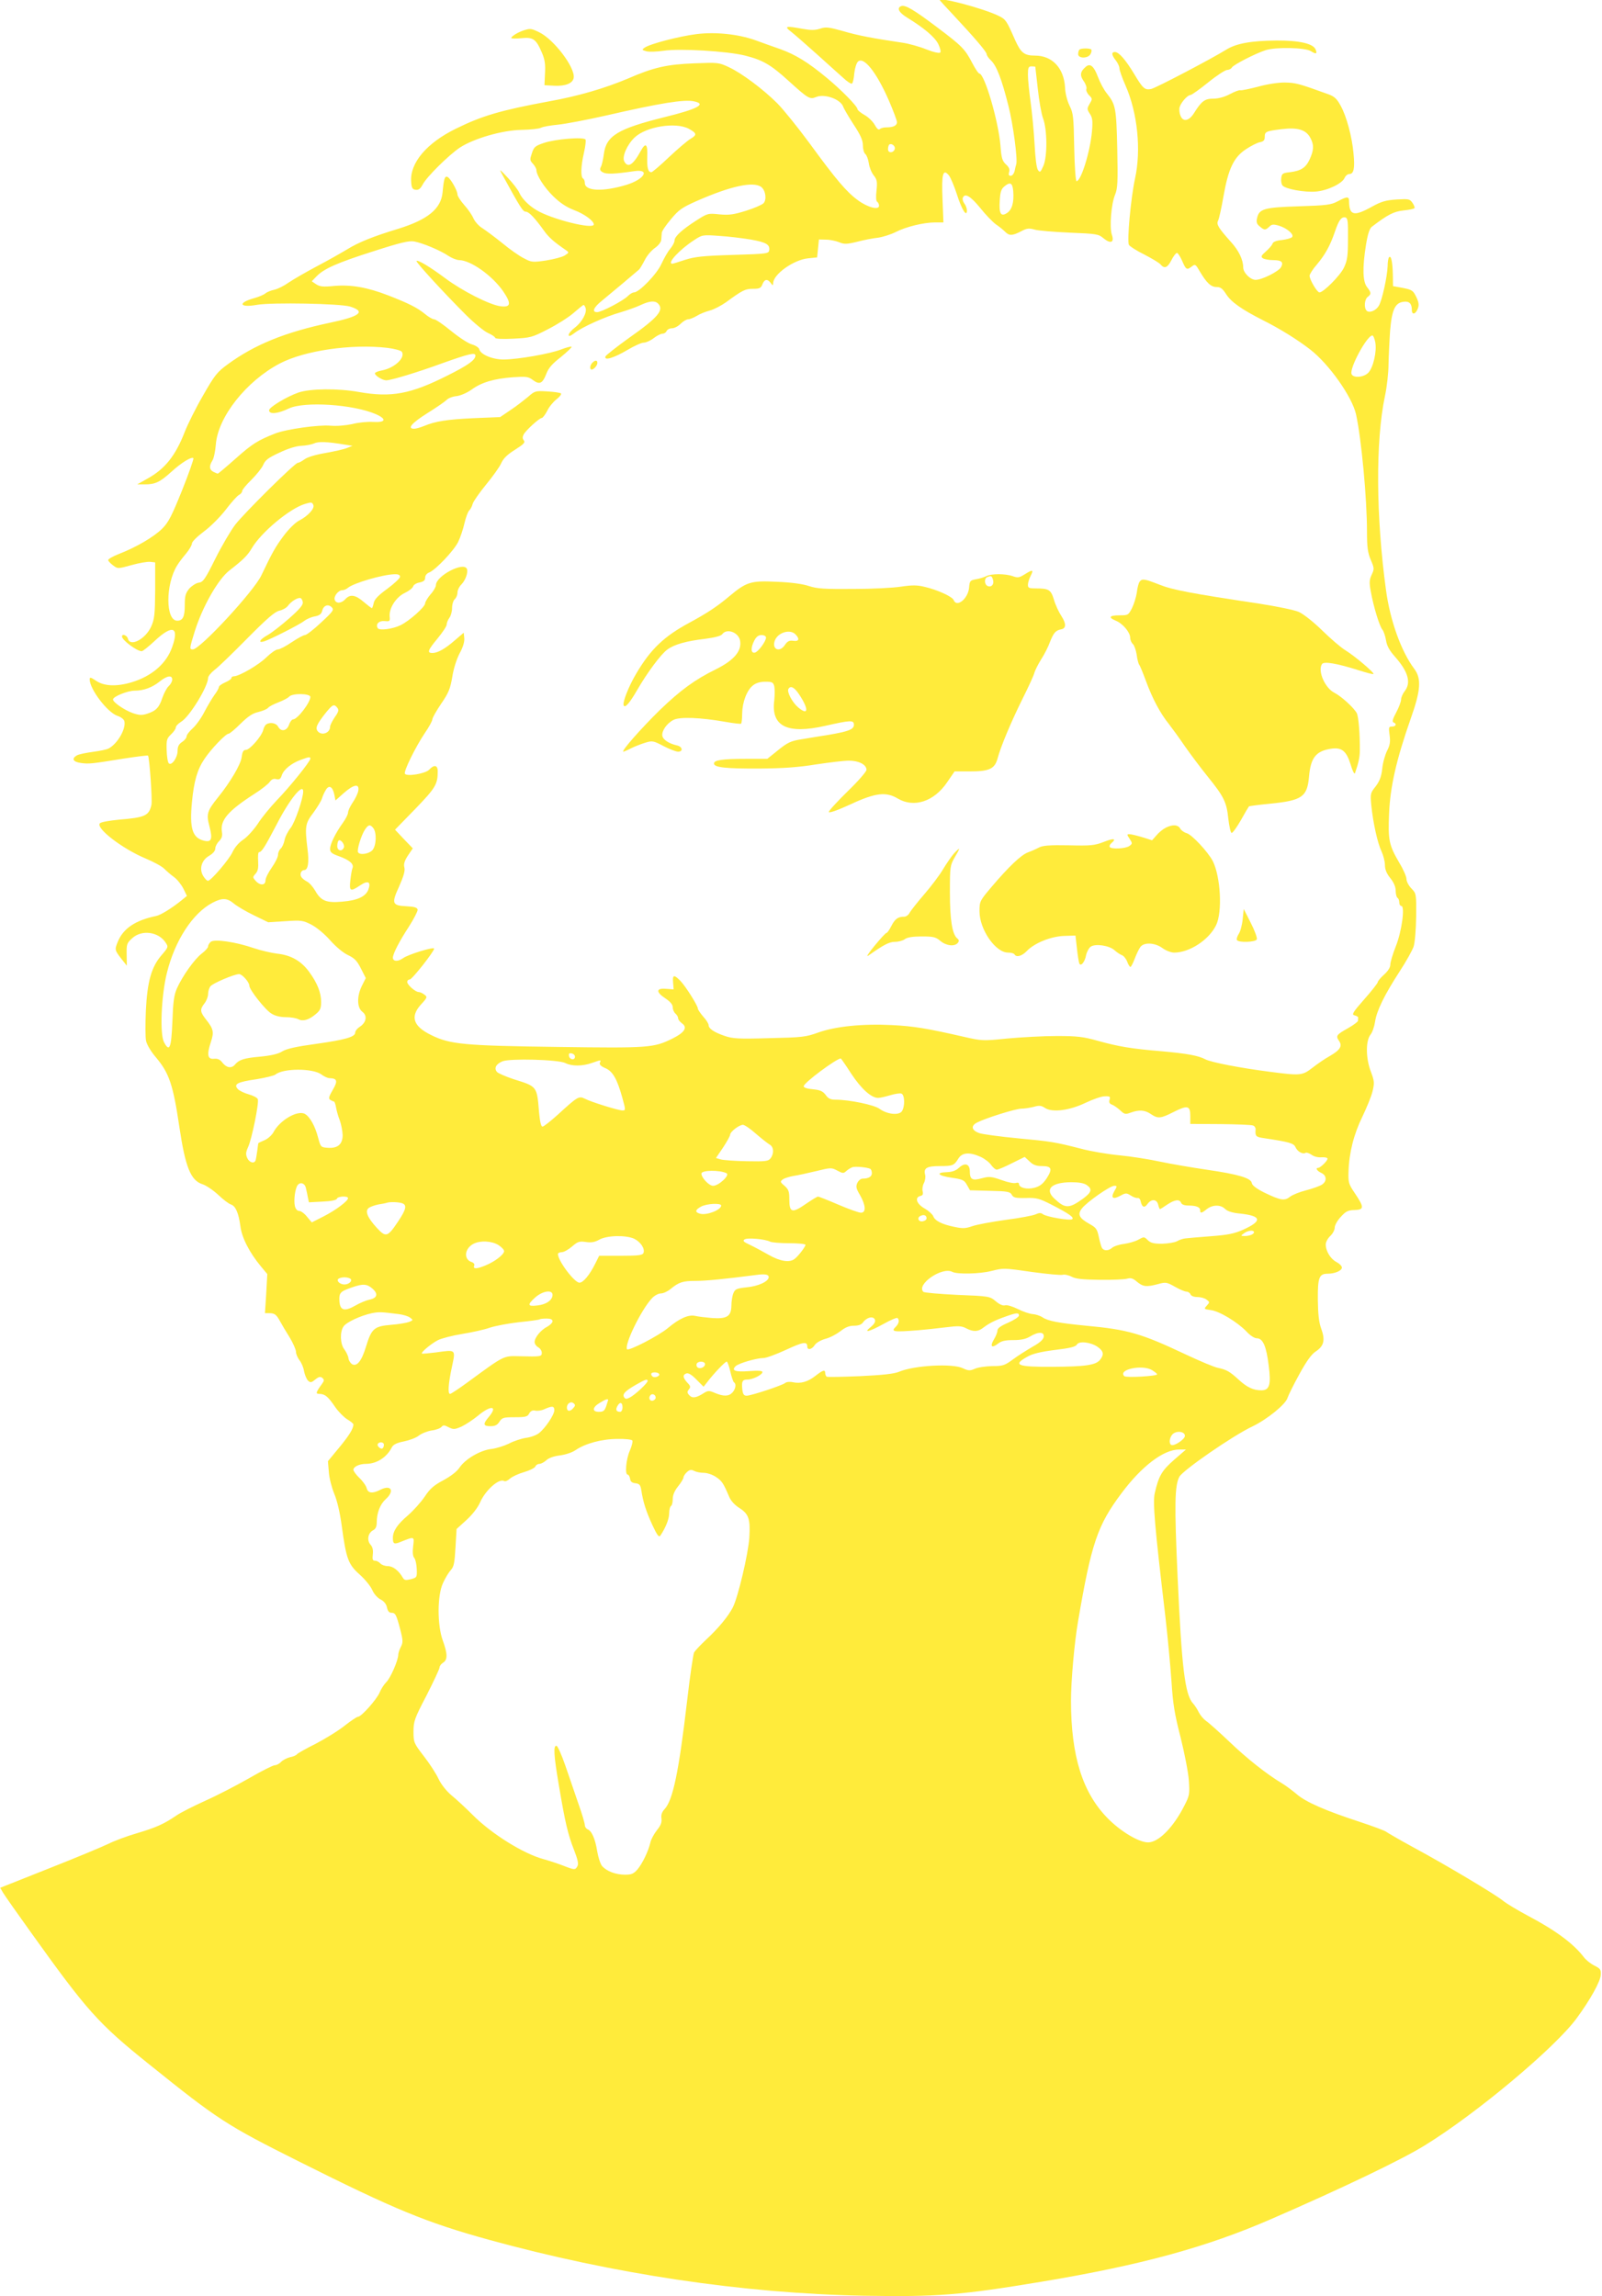
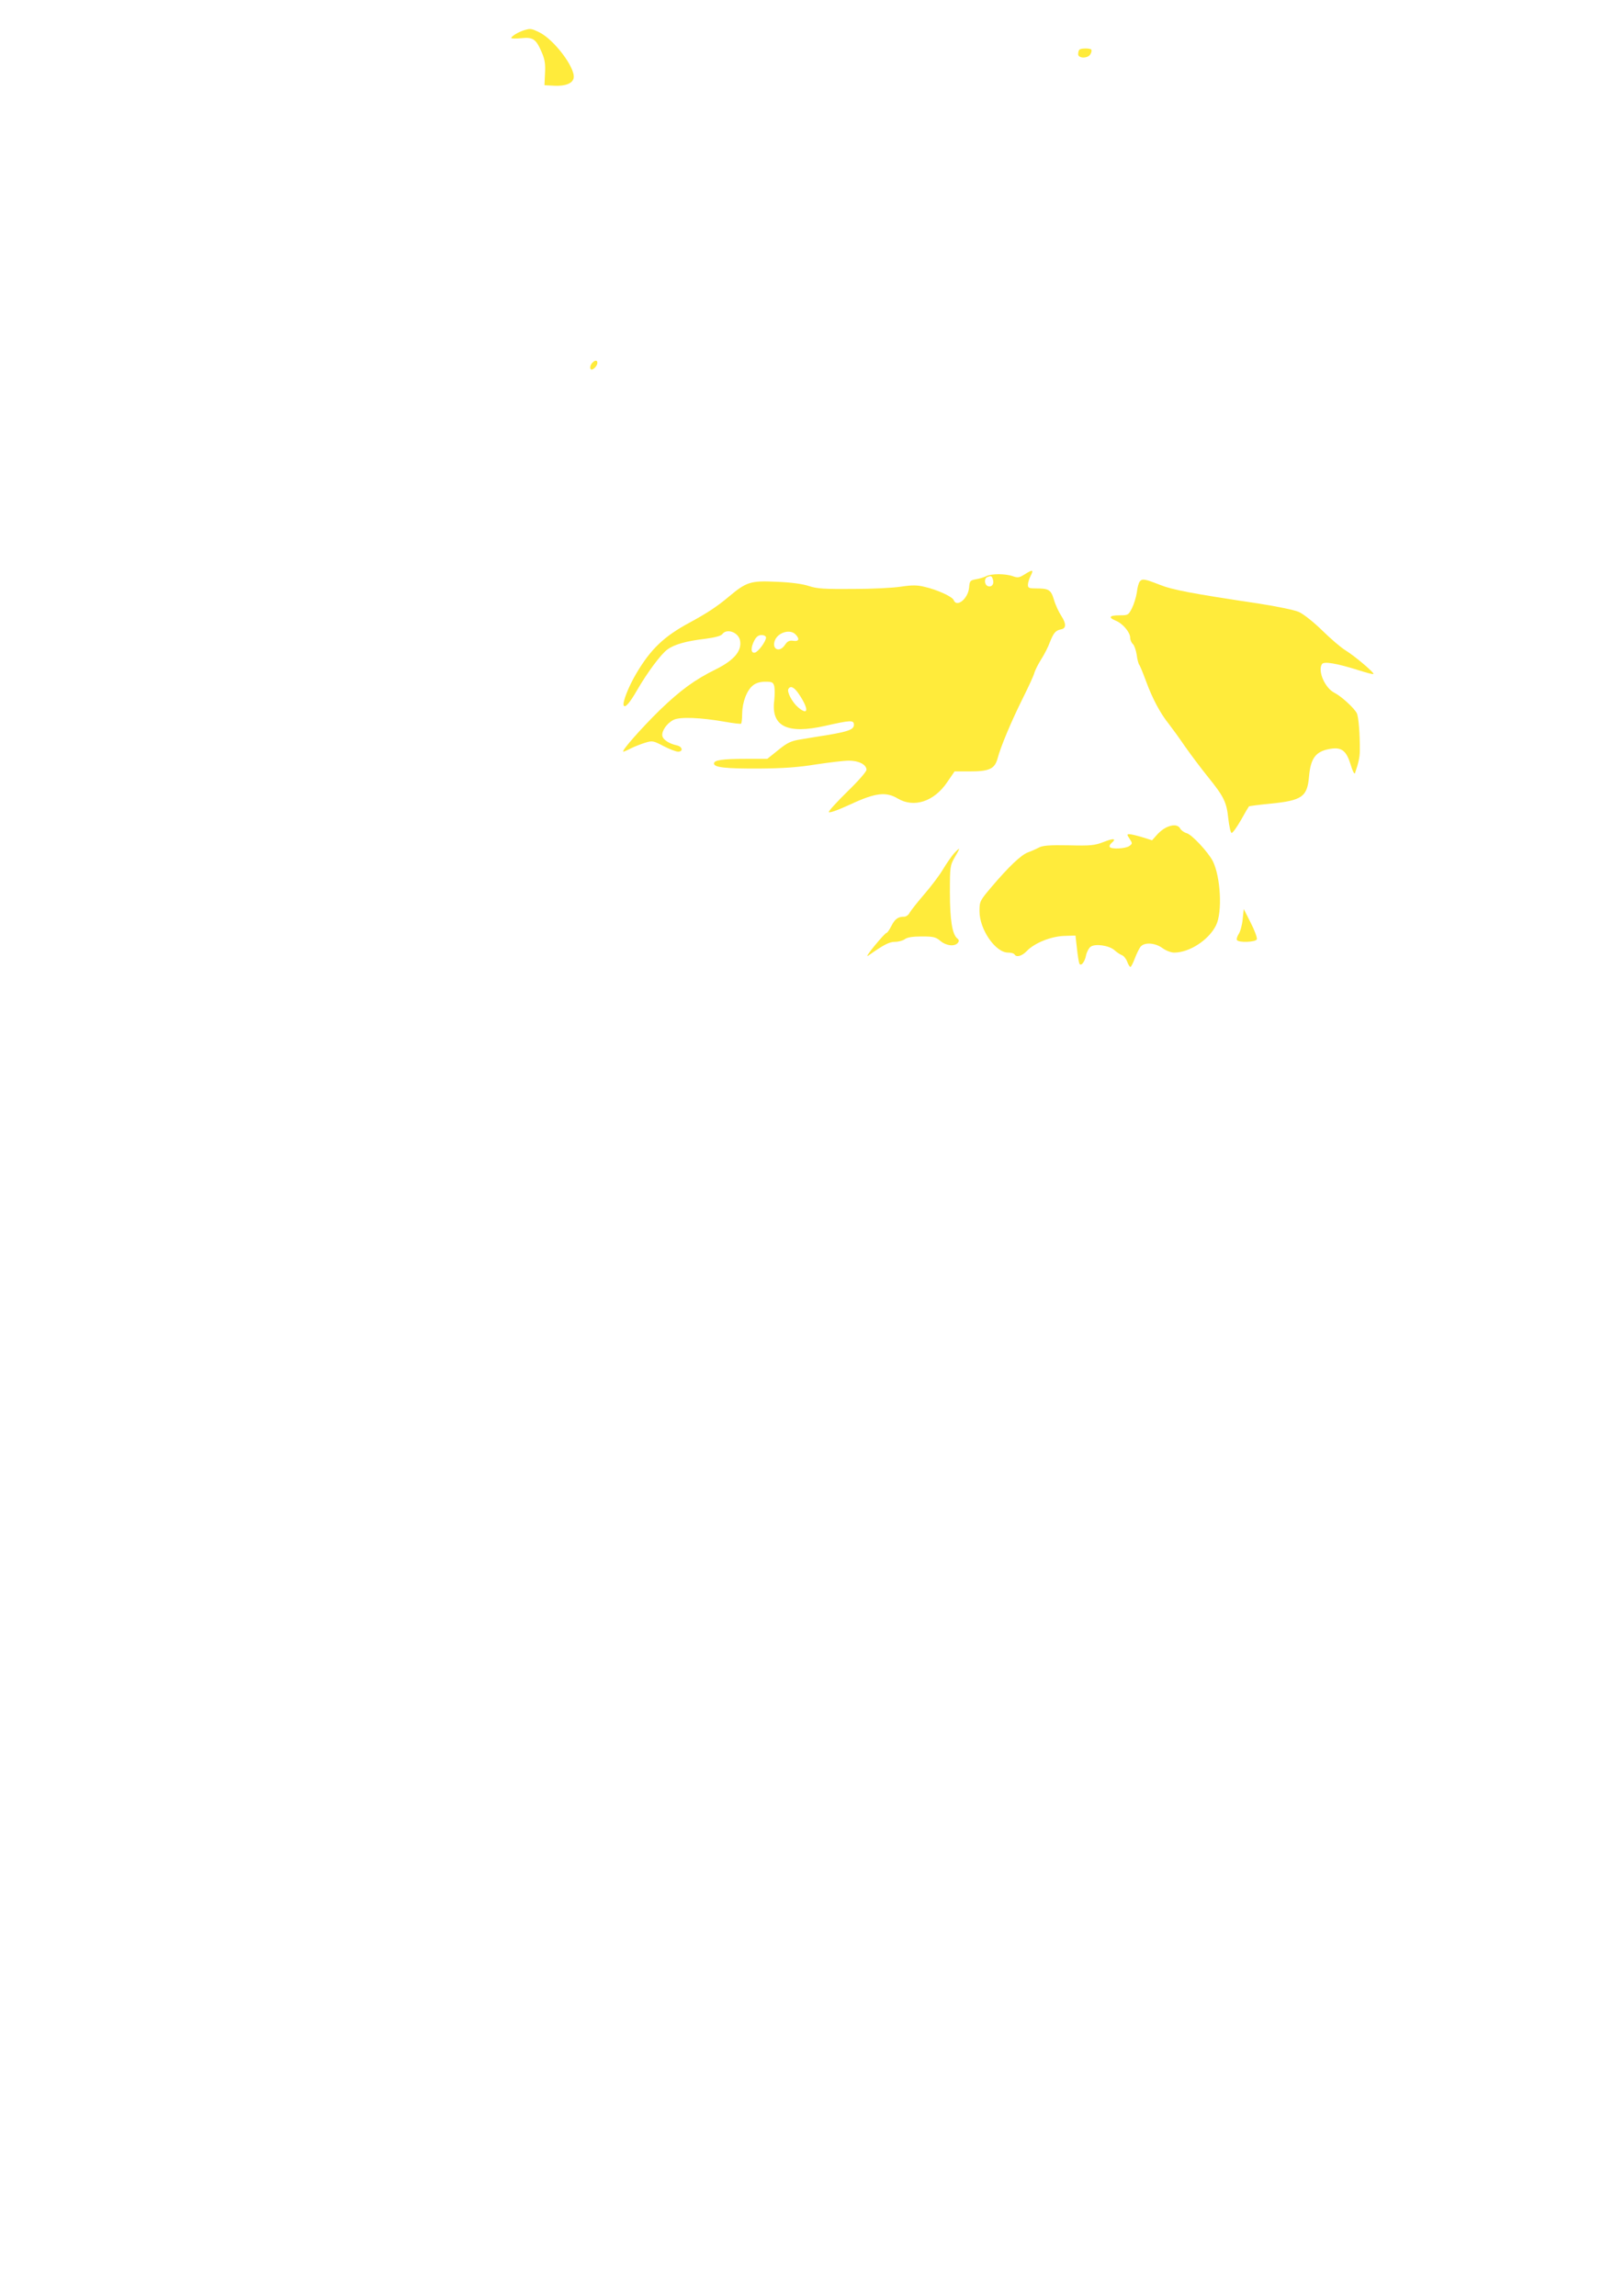
<svg xmlns="http://www.w3.org/2000/svg" version="1.0" width="893pt" height="1280pt" viewBox="0 0 893 1280" preserveAspectRatio="xMidYMid meet">
  <g transform="translate(0,1280) scale(0.1,-0.1)" fill="#ffeb3b" stroke="none">
-     <path d="M5240 12797 c3 -4 33 -37 68 -74 126 -135 192 -212 192 -225 0 -7 11 -23 25 -36 30 -29 59 -103 96 -251 26 -100 52 -297 44 -326 -2 -5 -6 -22 -9 -37 -4 -16 -13 -28 -22 -28 -11 0 -13 6 -9 21 5 14 0 27 -18 43 -20 19 -25 35 -30 103 -11 137 -89 403 -118 403 -5 0 -22 26 -39 58 -41 79 -58 96 -195 199 -131 99 -179 127 -201 119 -27 -10 -14 -36 34 -65 94 -58 152 -107 172 -146 11 -23 16 -43 11 -48 -5 -5 -38 2 -78 18 -37 15 -97 32 -133 37 -162 24 -248 40 -332 65 -79 22 -95 24 -127 13 -28 -9 -51 -9 -96 -1 -96 18 -106 15 -65 -16 19 -15 82 -70 140 -122 58 -52 124 -112 148 -133 23 -22 46 -37 51 -34 5 3 11 29 13 57 3 28 12 57 20 65 32 32 104 -58 174 -219 24 -56 44 -109 44 -118 0 -19 -20 -29 -59 -29 -15 0 -31 -4 -37 -10 -6 -6 -16 2 -28 24 -10 18 -35 43 -57 55 -21 12 -39 27 -39 32 0 16 -88 106 -170 174 -107 89 -175 130 -260 161 -41 14 -104 37 -140 50 -96 34 -221 47 -327 34 -96 -12 -262 -55 -290 -76 -16 -11 -15 -13 11 -20 16 -4 58 -2 94 3 92 14 356 -2 456 -27 98 -25 142 -50 242 -141 109 -99 118 -104 153 -90 46 20 135 -11 151 -53 4 -12 31 -58 59 -101 38 -58 51 -87 51 -115 0 -21 6 -43 14 -49 7 -6 16 -29 19 -51 3 -22 15 -52 27 -67 19 -24 21 -36 16 -85 -4 -35 -3 -59 4 -63 5 -3 10 -13 10 -22 0 -26 -64 -9 -118 31 -62 45 -121 114 -269 317 -67 91 -148 191 -180 223 -78 78 -198 168 -269 201 -57 27 -61 27 -193 22 -154 -6 -226 -22 -371 -85 -128 -54 -277 -98 -440 -127 -269 -50 -372 -80 -518 -152 -164 -80 -258 -192 -250 -296 2 -34 7 -43 25 -45 16 -2 26 5 39 29 21 42 146 165 207 206 78 51 236 97 343 99 50 1 99 6 110 12 11 6 53 13 94 17 41 4 162 27 268 51 305 70 436 91 491 79 71 -15 22 -42 -165 -88 -261 -65 -325 -104 -338 -206 -4 -30 -11 -62 -17 -72 -7 -14 -4 -21 12 -30 21 -11 66 -9 175 7 90 13 57 -45 -43 -76 -131 -40 -233 -36 -233 10 0 10 -4 22 -10 25 -14 9 -12 70 5 143 8 35 12 68 9 74 -10 16 -169 3 -233 -19 -47 -16 -55 -22 -66 -57 -12 -35 -12 -40 6 -59 10 -11 19 -27 19 -34 0 -30 45 -100 96 -149 36 -35 72 -59 114 -75 58 -22 110 -60 110 -80 0 -30 -236 29 -320 80 -42 25 -81 64 -95 96 -7 17 -37 55 -65 85 -45 48 -49 50 -32 20 104 -190 117 -210 133 -210 17 0 50 -34 103 -108 25 -35 53 -60 120 -106 19 -13 19 -14 -6 -30 -14 -9 -61 -21 -104 -28 -75 -11 -82 -10 -123 12 -25 12 -79 50 -120 84 -42 34 -92 71 -112 84 -20 12 -42 37 -50 55 -7 17 -30 51 -51 74 -21 24 -38 50 -38 59 0 22 -40 92 -56 98 -15 6 -20 -11 -27 -87 -9 -91 -82 -151 -246 -202 -142 -43 -223 -76 -286 -115 -33 -20 -109 -63 -170 -95 -60 -32 -131 -73 -156 -90 -25 -18 -61 -36 -80 -40 -19 -4 -41 -13 -49 -20 -8 -7 -35 -19 -60 -26 -98 -27 -87 -56 14 -38 82 14 464 7 518 -10 89 -28 55 -55 -113 -90 -250 -53 -420 -122 -570 -232 -59 -43 -73 -61 -138 -175 -40 -69 -85 -160 -101 -201 -52 -134 -111 -208 -210 -262 l-55 -31 42 0 c58 0 84 12 147 69 57 52 114 87 124 77 3 -4 -25 -84 -63 -179 -58 -144 -76 -179 -111 -214 -48 -47 -144 -103 -239 -140 -36 -14 -64 -30 -62 -36 2 -6 14 -19 28 -29 25 -19 27 -19 102 2 43 12 90 20 105 18 l27 -3 0 -155 c-1 -136 -4 -161 -22 -202 -32 -71 -118 -116 -130 -68 -5 19 -33 29 -33 12 0 -20 83 -82 110 -82 6 0 40 27 75 60 97 90 135 76 95 -36 -32 -93 -114 -164 -229 -198 -82 -24 -151 -21 -195 9 -30 20 -36 22 -36 8 0 -55 99 -184 154 -203 19 -6 36 -19 39 -29 11 -42 -37 -126 -87 -153 -10 -6 -50 -14 -88 -19 -37 -5 -77 -13 -88 -19 -33 -18 -24 -37 21 -43 45 -6 57 -5 242 25 71 11 130 18 132 16 8 -8 25 -249 19 -275 -14 -60 -35 -70 -181 -82 -52 -5 -99 -13 -106 -20 -26 -26 124 -142 256 -197 43 -18 89 -43 102 -56 13 -13 37 -34 55 -47 17 -12 40 -41 52 -64 l20 -41 -28 -23 c-54 -44 -118 -84 -144 -89 -116 -24 -184 -70 -214 -145 -18 -45 -18 -45 32 -108 l19 -24 -1 62 c-1 59 1 64 32 92 53 48 146 35 185 -25 16 -24 16 -26 -23 -71 -56 -65 -79 -146 -87 -310 -3 -72 -3 -147 1 -166 4 -21 26 -59 56 -94 73 -87 95 -151 130 -388 33 -222 63 -297 128 -318 20 -6 60 -33 88 -59 27 -26 59 -50 71 -54 26 -8 43 -47 53 -121 8 -65 51 -148 115 -225 l35 -42 -6 -109 -7 -109 24 0 c30 0 40 -8 60 -45 9 -17 33 -57 53 -89 20 -33 36 -70 36 -82 0 -12 9 -32 19 -46 11 -13 23 -41 26 -62 4 -20 14 -44 22 -52 13 -12 18 -12 40 6 20 16 29 18 40 9 11 -10 11 -15 -2 -33 -36 -50 -37 -56 -13 -56 30 -1 47 -15 87 -74 18 -26 49 -57 67 -68 19 -11 34 -24 34 -28 0 -24 -24 -62 -80 -130 l-62 -75 5 -60 c2 -33 16 -87 30 -121 16 -38 32 -105 42 -180 25 -184 36 -214 100 -271 30 -27 61 -65 70 -86 9 -21 28 -43 45 -52 20 -10 33 -26 37 -45 4 -20 12 -30 24 -30 23 0 28 -9 50 -93 16 -62 16 -73 3 -98 -8 -15 -14 -35 -14 -43 0 -30 -43 -130 -67 -153 -13 -13 -30 -40 -37 -58 -17 -39 -102 -135 -121 -135 -6 0 -39 -22 -72 -48 -33 -27 -106 -72 -161 -101 -56 -28 -104 -55 -107 -60 -3 -5 -20 -13 -38 -16 -17 -4 -40 -16 -50 -26 -10 -11 -26 -19 -36 -19 -9 0 -73 -32 -142 -72 -68 -39 -178 -96 -243 -125 -66 -30 -140 -67 -164 -84 -69 -47 -112 -66 -219 -98 -56 -16 -127 -43 -159 -59 -33 -16 -181 -78 -331 -137 l-272 -108 17 -29 c9 -15 77 -112 151 -215 317 -443 377 -511 661 -739 387 -311 430 -339 835 -542 535 -268 709 -340 1060 -437 694 -191 1415 -299 2090 -312 409 -7 539 3 990 78 552 92 917 191 1280 349 396 172 730 332 857 411 288 177 728 546 847 709 75 102 133 206 134 242 2 29 -3 35 -35 51 -21 10 -48 32 -60 48 -55 73 -157 149 -309 229 -60 32 -123 70 -141 85 -43 35 -315 198 -497 296 -79 43 -149 84 -157 90 -7 5 -73 30 -146 54 -187 61 -300 110 -350 154 -24 20 -61 48 -83 61 -82 49 -193 136 -293 232 -57 54 -115 106 -129 115 -13 9 -31 30 -40 47 -8 17 -23 40 -33 51 -45 49 -63 200 -86 710 -18 400 -16 504 10 553 19 36 299 230 408 281 81 39 185 123 195 159 5 15 34 74 66 132 40 73 68 112 92 127 45 30 53 63 30 126 -13 35 -18 81 -19 162 -1 124 7 145 55 145 40 0 79 17 79 34 0 9 -13 22 -30 31 -33 17 -60 61 -60 98 0 13 11 34 25 47 14 13 25 34 25 47 0 13 15 40 34 60 28 31 40 37 77 38 54 2 54 15 1 94 -34 50 -37 59 -35 120 3 104 29 208 77 306 24 50 50 113 57 142 11 47 10 57 -9 108 -29 74 -30 172 -3 207 11 13 22 46 26 73 9 61 52 149 137 280 36 55 71 118 78 139 7 23 13 93 14 167 1 126 1 128 -26 156 -16 16 -28 40 -28 53 0 13 -17 53 -39 89 -59 101 -64 127 -58 275 6 149 40 300 121 531 56 158 60 222 20 276 -73 97 -135 269 -158 439 -56 408 -59 832 -6 1082 11 51 20 131 20 178 1 47 5 132 9 189 10 116 28 154 76 159 31 4 45 -11 45 -46 0 -30 22 -24 34 10 7 19 4 35 -10 64 -17 35 -24 39 -74 49 l-55 10 -1 68 c-2 70 -10 105 -21 93 -4 -4 -8 -26 -8 -49 -2 -60 -32 -196 -50 -223 -17 -27 -53 -40 -67 -26 -16 16 -12 64 6 77 21 16 20 24 -4 55 -24 31 -26 107 -6 233 10 62 20 93 33 103 89 68 122 85 177 91 31 3 59 9 61 13 2 4 -3 17 -12 30 -15 21 -21 22 -88 18 -60 -4 -85 -11 -139 -41 -99 -55 -125 -48 -126 31 0 28 -10 28 -63 0 -37 -20 -62 -23 -217 -28 -194 -6 -222 -14 -233 -67 -5 -21 -1 -33 15 -45 25 -22 32 -22 53 -2 14 14 22 15 54 6 46 -14 87 -50 73 -64 -6 -6 -31 -13 -57 -16 -31 -3 -49 -10 -52 -21 -3 -9 -20 -28 -37 -43 -26 -23 -29 -29 -16 -38 8 -5 34 -10 57 -10 47 0 59 -11 44 -39 -13 -24 -106 -71 -142 -71 -29 0 -69 40 -69 69 0 43 -25 95 -69 143 -69 77 -82 98 -71 118 5 10 19 71 30 136 27 153 57 217 125 262 27 18 62 36 77 39 21 4 28 11 28 29 0 30 5 33 94 44 90 11 137 -3 161 -50 20 -38 19 -66 -4 -117 -22 -48 -48 -65 -111 -73 -40 -4 -45 -8 -48 -33 -2 -16 1 -34 7 -41 17 -20 123 -39 185 -34 64 5 147 44 161 76 5 12 17 22 27 22 24 0 31 32 23 113 -8 93 -39 209 -72 268 -20 37 -34 51 -67 63 -168 61 -184 65 -246 66 -38 0 -101 -10 -150 -24 -47 -12 -90 -21 -96 -19 -6 2 -33 -8 -59 -22 -30 -16 -64 -25 -92 -25 -47 0 -65 -13 -107 -80 -28 -45 -62 -52 -76 -14 -6 14 -8 36 -4 48 8 26 44 66 59 66 7 0 52 32 99 70 48 39 96 70 106 70 10 0 23 6 27 14 9 15 129 77 187 96 58 19 221 15 253 -5 28 -18 37 -16 27 8 -12 34 -92 52 -219 51 -140 -1 -224 -16 -280 -51 -82 -51 -391 -213 -418 -219 -36 -7 -46 2 -95 84 -47 78 -85 122 -107 122 -21 0 -19 -17 5 -47 11 -14 20 -34 20 -44 0 -10 15 -53 34 -96 67 -152 88 -359 53 -518 -23 -105 -46 -350 -34 -370 4 -8 43 -33 86 -54 42 -22 83 -46 90 -55 22 -26 39 -19 61 24 11 22 25 40 31 40 5 0 18 -20 29 -45 21 -49 26 -52 54 -30 18 14 21 12 44 -28 38 -64 62 -87 94 -87 22 0 33 -9 53 -40 28 -44 87 -85 203 -144 96 -48 194 -109 265 -164 104 -80 234 -263 256 -362 30 -136 61 -471 61 -653 0 -88 4 -117 21 -158 20 -46 20 -51 5 -83 -13 -28 -14 -44 -5 -92 15 -85 49 -196 65 -214 7 -9 16 -35 20 -59 5 -32 19 -57 52 -94 72 -82 89 -143 52 -190 -11 -14 -20 -35 -20 -46 0 -12 -12 -44 -27 -72 -20 -37 -24 -53 -15 -56 19 -7 14 -23 -8 -23 -19 0 -20 -4 -14 -48 5 -37 2 -56 -14 -87 -11 -22 -24 -67 -27 -100 -5 -45 -15 -70 -37 -99 -29 -36 -30 -41 -24 -105 10 -99 35 -211 57 -257 10 -22 19 -56 19 -76 0 -24 9 -47 30 -73 20 -25 30 -49 30 -71 0 -18 5 -36 10 -39 6 -3 10 -15 10 -26 0 -10 5 -19 11 -19 22 0 3 -141 -30 -224 -17 -43 -31 -89 -31 -103 0 -16 -13 -36 -35 -56 -19 -17 -35 -36 -35 -42 0 -5 -34 -49 -75 -95 -65 -74 -72 -86 -54 -90 11 -3 20 -8 20 -12 -1 -5 -1 -12 -1 -18 0 -5 -25 -24 -55 -41 -66 -37 -70 -43 -51 -71 20 -29 7 -51 -52 -85 -26 -14 -69 -44 -96 -65 -57 -44 -66 -45 -241 -22 -162 21 -323 52 -356 69 -40 21 -100 32 -244 45 -169 14 -239 26 -355 58 -81 23 -115 27 -230 27 -74 0 -198 -7 -275 -14 -136 -14 -143 -13 -240 9 -209 48 -284 60 -405 66 -161 8 -312 -7 -410 -42 -69 -25 -91 -27 -272 -31 -173 -5 -204 -3 -250 13 -58 20 -88 40 -88 60 0 7 -13 29 -30 47 -16 19 -30 39 -30 45 0 16 -68 124 -97 154 -36 37 -45 35 -41 -9 l3 -38 -42 3 c-57 5 -58 -18 -3 -54 27 -18 40 -34 40 -49 0 -12 7 -28 15 -35 8 -7 15 -18 15 -26 0 -7 9 -19 21 -28 33 -23 16 -51 -52 -85 -105 -52 -131 -54 -639 -47 -521 7 -601 14 -706 66 -101 49 -119 103 -57 171 36 39 36 42 18 55 -10 8 -24 14 -31 14 -18 0 -64 40 -64 56 0 8 6 14 14 14 13 0 135 155 136 172 0 12 -144 -32 -173 -53 -29 -21 -57 -19 -57 3 1 23 36 91 89 172 28 44 50 87 49 95 -2 12 -18 17 -60 19 -83 4 -87 15 -43 111 25 57 34 87 29 106 -5 18 1 37 20 66 l27 40 -50 52 -49 52 112 115 c114 118 126 138 126 211 0 35 -21 38 -48 8 -22 -22 -125 -39 -135 -22 -8 13 60 151 112 228 23 33 41 67 41 75 0 8 22 47 49 87 42 61 51 84 62 149 7 46 24 99 41 132 19 34 28 65 26 85 l-3 30 -48 -41 c-56 -49 -97 -72 -127 -72 -31 0 -25 16 30 82 27 33 50 67 50 77 0 9 7 26 15 37 8 10 15 35 15 55 0 20 7 42 15 49 8 7 15 23 15 36 0 13 9 33 21 45 23 23 39 66 32 87 -16 44 -173 -38 -173 -90 0 -9 -13 -33 -30 -51 -16 -19 -30 -42 -30 -50 0 -20 -89 -99 -137 -122 -45 -22 -118 -31 -127 -17 -14 22 6 43 38 40 29 -3 31 -1 28 27 -3 46 36 107 85 130 23 11 43 27 46 36 2 9 18 19 36 22 23 5 31 12 31 27 0 12 9 24 23 29 36 15 136 120 161 170 12 25 28 72 35 104 7 31 19 63 26 71 8 7 17 25 20 38 4 13 37 61 74 106 37 45 76 99 85 120 12 27 35 49 77 75 49 31 58 41 49 52 -8 10 -8 19 -1 33 12 23 88 92 101 92 5 0 19 18 30 39 10 22 34 51 52 65 18 14 29 28 25 33 -5 4 -39 9 -76 11 -66 4 -70 3 -107 -30 -22 -18 -65 -52 -97 -73 l-59 -40 -146 -6 c-149 -7 -215 -17 -279 -44 -20 -8 -44 -15 -54 -15 -41 0 -15 31 72 86 50 31 99 65 108 74 9 10 34 20 57 22 23 3 59 19 84 37 55 40 124 60 228 68 75 5 86 4 112 -15 37 -28 54 -21 75 33 12 33 33 57 82 95 35 29 62 54 59 57 -3 3 -29 -4 -58 -15 -61 -24 -238 -55 -318 -56 -62 -1 -130 27 -138 56 -2 10 -20 22 -41 28 -20 5 -72 39 -116 75 -44 36 -86 65 -95 65 -8 0 -31 13 -50 29 -44 36 -92 60 -205 104 -119 46 -208 61 -302 53 -61 -6 -80 -4 -100 9 l-25 17 27 28 c41 42 114 75 319 140 149 48 196 59 225 54 48 -9 146 -50 190 -80 20 -13 47 -24 61 -24 64 -1 184 -86 245 -174 47 -69 43 -91 -16 -83 -60 8 -212 85 -307 156 -86 64 -153 104 -160 96 -6 -5 152 -177 274 -299 47 -47 103 -93 124 -102 22 -10 40 -22 40 -27 0 -6 41 -8 101 -5 97 5 105 7 194 53 51 26 116 67 143 91 28 24 52 44 55 44 3 0 8 -7 11 -16 10 -25 -19 -79 -58 -109 -20 -15 -36 -34 -36 -42 0 -10 9 -7 33 11 44 34 174 92 256 115 36 11 86 28 111 40 51 24 81 26 98 9 36 -36 0 -78 -162 -192 -68 -49 -127 -95 -131 -103 -9 -26 48 -8 124 37 37 22 77 40 90 40 12 0 37 11 55 25 18 14 40 25 50 25 9 0 19 7 22 15 4 8 17 15 30 15 13 0 34 11 48 25 14 14 33 25 42 25 9 0 31 9 48 19 17 11 50 24 73 30 23 6 63 27 90 46 93 68 107 75 151 75 36 0 44 4 52 25 11 29 28 32 46 8 12 -16 13 -17 14 -1 1 49 114 130 195 138 l50 5 5 50 5 50 40 -1 c22 0 54 -7 72 -14 28 -12 42 -12 100 2 37 10 90 20 118 23 27 4 71 18 97 31 58 30 157 54 220 54 l47 0 -5 128 c-6 142 2 174 35 135 10 -12 30 -60 45 -106 26 -83 56 -132 56 -90 0 10 -6 28 -14 38 -8 11 -12 25 -9 32 11 29 43 10 97 -56 30 -38 70 -79 88 -92 18 -12 41 -31 51 -41 23 -23 39 -23 88 2 33 18 45 19 77 10 20 -6 108 -13 196 -17 149 -6 160 -8 187 -31 40 -33 62 -24 47 19 -14 41 -4 172 18 224 14 34 16 70 12 255 -5 228 -9 247 -57 308 -17 20 -39 62 -51 94 -22 59 -43 77 -67 56 -31 -26 -35 -47 -13 -79 12 -16 19 -36 16 -45 -3 -8 4 -24 15 -35 19 -19 19 -21 3 -48 -15 -26 -15 -30 1 -55 15 -22 17 -40 12 -99 -10 -113 -61 -277 -86 -277 -5 0 -11 84 -13 188 -3 171 -5 191 -26 233 -13 27 -24 69 -25 101 -6 108 -71 178 -167 178 -61 0 -79 15 -112 88 -47 107 -51 113 -88 132 -85 43 -352 113 -330 87z m531 -369 c0 -2 7 -57 14 -123 7 -66 20 -140 29 -164 24 -63 25 -213 2 -266 -16 -36 -19 -38 -30 -23 -8 11 -15 67 -19 145 -4 71 -14 176 -22 233 -8 58 -15 126 -15 153 0 40 3 47 20 47 11 0 20 -1 21 -2z m-1931 -346 c45 -25 46 -34 9 -56 -17 -10 -71 -56 -120 -102 -48 -46 -93 -84 -98 -84 -19 0 -25 25 -23 87 3 71 -9 81 -36 32 -43 -79 -72 -97 -92 -59 -14 26 15 93 58 134 65 61 229 87 302 48z m1148 -111 c-5 -24 -38 -27 -38 -3 0 10 3 21 6 25 11 11 35 -5 32 -22z m660 -236 c5 -62 -6 -103 -34 -122 -35 -23 -46 -5 -41 71 3 47 8 63 27 78 32 26 44 18 48 -27z m-1405 23 c25 -19 32 -71 13 -91 -9 -9 -53 -28 -98 -42 -68 -21 -93 -25 -147 -20 -65 7 -67 6 -131 -35 -81 -52 -120 -89 -120 -111 0 -10 -11 -30 -24 -46 -14 -16 -35 -54 -49 -84 -24 -55 -124 -159 -153 -159 -8 0 -23 -9 -35 -21 -26 -26 -146 -89 -170 -89 -32 0 -21 26 29 66 43 35 186 155 205 172 4 4 18 27 31 52 12 25 38 55 57 68 20 14 34 33 35 45 1 12 2 29 3 39 0 9 23 43 51 76 44 53 61 65 147 103 187 82 312 109 356 77z m3271 -289 c0 -99 -4 -122 -23 -162 -22 -45 -114 -137 -136 -137 -13 0 -55 71 -55 93 0 8 18 37 41 63 47 56 74 106 100 182 22 65 36 84 58 80 14 -3 16 -21 15 -119z m-3331 -4 c87 -15 109 -28 105 -59 -3 -20 -10 -21 -203 -27 -167 -5 -211 -10 -265 -27 -36 -12 -68 -22 -72 -22 -33 0 40 79 122 132 44 29 47 30 140 23 52 -3 130 -13 173 -20z m3483 -572 c10 -51 -11 -141 -38 -170 -25 -27 -85 -32 -94 -8 -13 32 86 215 116 215 5 0 12 -17 16 -37z m-5507 -32 c40 -5 77 -15 81 -22 21 -33 -41 -91 -112 -104 -21 -4 -38 -11 -38 -16 0 -13 42 -39 63 -39 26 0 170 43 312 95 149 53 185 62 185 43 0 -25 -41 -54 -155 -111 -206 -104 -314 -124 -495 -92 -117 21 -271 19 -336 -3 -66 -23 -164 -82 -164 -99 0 -24 48 -20 110 10 87 41 360 23 486 -32 62 -28 54 -47 -17 -43 -30 2 -82 -3 -116 -12 -38 -8 -86 -12 -121 -9 -65 6 -245 -19 -307 -43 -97 -38 -129 -58 -220 -139 -53 -47 -98 -85 -101 -85 -3 0 -14 5 -25 10 -23 13 -24 32 -5 63 8 12 16 52 19 88 11 154 170 355 357 453 138 72 398 110 599 87z m-239 -539 l45 -7 -30 -12 c-16 -7 -70 -19 -120 -28 -54 -9 -101 -23 -117 -35 -15 -11 -32 -20 -38 -20 -16 0 -297 -278 -349 -345 -25 -33 -75 -118 -111 -190 -57 -115 -68 -130 -92 -133 -15 -2 -38 -17 -53 -33 -21 -26 -25 -41 -25 -93 0 -64 -11 -86 -42 -86 -66 0 -66 204 0 309 9 15 31 44 49 65 18 22 33 47 33 57 0 9 29 38 65 65 37 27 90 80 122 121 31 41 65 79 75 84 10 5 18 15 18 22 0 7 23 35 51 62 28 28 58 65 66 83 11 27 28 40 91 69 48 23 94 37 122 38 25 1 56 7 70 13 24 12 73 10 170 -6z m-173 -338 c7 -19 -30 -60 -78 -85 -21 -10 -59 -47 -88 -86 -46 -62 -63 -92 -124 -220 -41 -88 -342 -413 -382 -413 -20 0 -19 5 11 102 44 139 131 291 194 339 76 59 100 83 123 122 52 89 211 222 297 248 37 11 40 10 47 -7z m483 -399 c0 -8 -32 -38 -71 -67 -51 -37 -72 -59 -76 -80 -3 -15 -8 -28 -10 -28 -3 0 -23 16 -46 35 -46 40 -76 44 -102 15 -22 -24 -51 -26 -59 -4 -7 20 20 54 42 54 9 0 23 6 31 13 32 27 193 74 259 76 22 1 32 -4 32 -14z m-542 -142 c2 -15 -18 -39 -76 -90 -43 -38 -97 -80 -120 -93 -45 -25 -56 -46 -19 -35 34 11 197 93 223 114 13 10 40 22 59 25 26 5 36 13 41 31 7 30 33 40 53 20 14 -14 9 -22 -59 -85 -41 -39 -82 -70 -90 -70 -8 0 -41 -18 -74 -40 -32 -22 -67 -40 -77 -40 -11 0 -39 -20 -64 -44 -42 -42 -152 -106 -182 -106 -7 0 -13 -4 -13 -10 0 -5 -16 -16 -35 -24 -19 -8 -35 -20 -35 -26 0 -6 -11 -26 -24 -43 -13 -18 -38 -60 -56 -94 -17 -34 -47 -76 -66 -93 -19 -17 -34 -37 -34 -45 0 -8 -11 -22 -25 -31 -18 -12 -25 -25 -25 -49 0 -38 -33 -85 -49 -70 -6 6 -11 39 -12 73 -2 57 1 66 24 88 15 14 27 31 27 39 0 8 14 22 30 32 46 27 149 195 150 244 0 9 16 29 35 44 20 14 102 94 183 176 113 114 155 150 180 155 18 4 39 16 47 27 17 24 55 48 70 43 6 -1 11 -12 13 -23z m-728 -431 c0 -11 -9 -27 -20 -37 -10 -9 -26 -39 -35 -65 -18 -55 -36 -73 -86 -89 -28 -9 -44 -8 -79 4 -47 17 -110 60 -110 76 0 16 81 49 121 49 50 0 98 18 139 51 41 33 70 37 70 11z m770 -97 c0 -31 -72 -125 -96 -125 -7 0 -17 -13 -23 -30 -12 -35 -45 -41 -61 -10 -11 20 -45 26 -66 12 -6 -4 -14 -18 -17 -32 -9 -35 -75 -110 -96 -110 -14 0 -20 -10 -24 -41 -5 -40 -63 -139 -132 -224 -61 -76 -66 -93 -47 -163 18 -70 11 -89 -32 -78 -64 16 -80 69 -66 215 11 117 30 182 70 241 35 53 118 140 134 140 6 0 36 25 67 56 42 41 67 58 99 65 24 6 48 16 54 23 6 8 32 21 58 31 26 10 53 24 59 31 17 21 119 19 119 -1z m150 -60 c10 -13 8 -22 -14 -53 -14 -21 -26 -45 -26 -53 0 -35 -47 -52 -69 -25 -15 18 -4 41 46 104 38 46 45 49 63 27z m-150 -284 c0 -15 -115 -158 -188 -233 -35 -37 -83 -95 -105 -130 -23 -34 -60 -75 -82 -89 -25 -17 -47 -43 -59 -69 -18 -40 -120 -160 -137 -160 -5 0 -16 11 -25 25 -25 39 -12 89 31 114 22 13 35 28 35 41 0 11 9 29 21 41 15 15 20 29 16 52 -10 65 33 116 180 211 40 25 79 56 87 68 10 14 21 19 36 15 17 -4 24 0 31 22 11 32 54 67 107 86 46 17 52 17 52 6z m134 -202 l6 -31 46 41 c57 50 89 55 81 12 -3 -16 -18 -46 -32 -66 -14 -21 -25 -45 -25 -55 0 -9 -13 -35 -29 -57 -41 -57 -71 -118 -71 -145 0 -19 10 -27 50 -41 58 -21 84 -43 75 -66 -4 -9 -9 -40 -12 -68 -7 -62 0 -65 55 -28 43 29 61 20 46 -22 -14 -40 -60 -62 -146 -69 -89 -8 -119 4 -151 61 -13 22 -33 45 -46 51 -13 7 -27 18 -31 25 -11 16 -1 39 16 39 21 0 28 44 18 118 -15 125 -13 142 33 202 22 30 44 66 48 80 4 14 14 35 22 48 18 29 38 16 47 -29z m-174 19 c0 -39 -46 -173 -70 -203 -15 -19 -31 -50 -34 -69 -4 -19 -13 -39 -21 -46 -8 -7 -15 -22 -15 -34 0 -13 -16 -45 -35 -72 -19 -27 -35 -59 -35 -71 0 -29 -30 -31 -55 -3 -17 19 -17 21 -1 39 14 15 17 33 15 70 -2 28 0 51 5 51 15 0 33 30 98 154 71 139 148 234 148 184z m390 -203 c21 -25 18 -99 -4 -124 -19 -21 -70 -29 -80 -12 -8 12 18 96 38 126 19 29 29 31 46 10z m-163 -109 c-10 -25 -37 -19 -37 7 0 13 3 27 7 31 11 11 36 -21 30 -38z m-613 -313 c17 -14 67 -44 111 -65 l80 -39 95 6 c90 6 98 5 147 -20 30 -16 73 -52 103 -86 31 -35 71 -69 98 -82 38 -18 52 -32 74 -76 l27 -53 -21 -42 c-29 -57 -29 -123 2 -146 29 -22 22 -60 -15 -84 -14 -9 -25 -23 -25 -32 0 -24 -55 -40 -219 -63 -110 -15 -164 -27 -188 -42 -22 -14 -61 -23 -122 -29 -91 -8 -118 -17 -141 -44 -19 -23 -46 -19 -69 9 -14 19 -27 25 -48 23 -36 -4 -41 23 -18 92 19 57 15 74 -25 125 -35 44 -37 58 -10 92 11 14 20 38 20 52 0 15 6 34 13 43 13 17 133 68 160 68 17 0 57 -45 57 -65 0 -22 89 -135 123 -155 20 -13 50 -20 80 -20 27 0 57 -5 69 -11 26 -14 59 -5 97 27 26 21 31 33 31 69 0 52 -21 105 -67 168 -44 60 -101 93 -178 101 -33 4 -92 18 -131 31 -98 34 -219 52 -239 35 -8 -7 -15 -18 -15 -26 0 -7 -16 -25 -36 -40 -40 -31 -105 -122 -137 -192 -17 -38 -22 -75 -26 -186 -6 -149 -16 -174 -47 -115 -24 47 -15 259 16 384 44 181 144 335 255 393 54 28 81 27 119 -5z m1901 -853 c0 -22 -29 -18 -33 3 -3 14 1 18 15 15 10 -2 18 -10 18 -18z m-53 -36 c35 -18 95 -18 148 1 52 18 51 18 44 1 -4 -10 6 -20 30 -30 41 -17 66 -60 95 -165 19 -69 19 -71 1 -71 -23 0 -175 47 -211 66 -32 16 -41 10 -148 -88 -41 -37 -80 -68 -87 -68 -8 0 -14 26 -19 78 -12 148 -10 145 -141 186 -45 15 -87 33 -94 41 -17 21 -5 44 31 59 42 17 312 10 351 -10z m1593 -59 c56 -85 112 -135 150 -135 11 0 41 7 68 15 26 8 54 12 62 9 19 -8 20 -73 2 -99 -18 -24 -83 -16 -124 14 -29 22 -169 51 -245 51 -28 0 -41 6 -55 26 -16 21 -30 28 -71 32 -33 3 -52 9 -52 17 0 19 182 154 207 155 1 0 28 -38 58 -85z m-2954 -4 c16 -12 36 -21 46 -21 43 -1 47 -16 18 -65 -22 -38 -25 -49 -14 -56 8 -5 17 -9 20 -9 4 0 9 -15 12 -32 3 -18 12 -51 21 -73 8 -22 15 -59 16 -82 0 -52 -28 -76 -86 -71 -36 3 -37 5 -51 57 -16 63 -46 117 -74 132 -42 22 -141 -37 -175 -103 -9 -16 -31 -36 -50 -44 -19 -8 -34 -15 -34 -17 -1 -1 -3 -20 -6 -42 -3 -22 -7 -46 -9 -52 -7 -22 -35 -14 -47 12 -9 21 -8 32 5 61 20 42 62 247 54 267 -3 8 -26 20 -51 27 -25 7 -52 20 -61 30 -24 27 -1 39 104 54 50 8 98 20 106 26 43 36 208 36 256 1z m4394 -141 c-4 -14 -1 -22 12 -27 10 -3 30 -17 46 -31 25 -24 30 -25 60 -14 47 17 78 15 112 -8 40 -27 55 -25 126 11 79 40 94 36 94 -21 l0 -45 167 -1 c92 -1 174 -4 183 -8 9 -3 15 -14 14 -23 -3 -36 2 -41 44 -47 145 -22 169 -28 179 -52 11 -24 41 -40 56 -30 5 3 19 -2 33 -11 13 -10 37 -16 56 -14 18 1 33 -2 33 -8 0 -12 -40 -51 -52 -51 -17 0 -7 -17 17 -28 31 -14 33 -47 3 -66 -13 -8 -52 -22 -87 -31 -36 -9 -76 -25 -90 -36 -30 -24 -52 -21 -143 23 -44 22 -68 40 -70 53 -4 28 -74 49 -253 75 -82 12 -199 32 -260 45 -60 13 -162 29 -225 35 -63 6 -160 22 -215 37 -145 37 -163 40 -354 58 -95 9 -190 22 -210 28 -45 15 -52 41 -14 60 49 25 215 77 247 77 17 0 48 5 68 10 31 9 42 8 63 -6 41 -27 138 -14 227 29 40 19 88 36 106 36 29 1 33 -2 27 -19z m-1971 -190 c31 -27 66 -54 76 -60 23 -13 26 -48 6 -76 -13 -17 -26 -19 -133 -17 -65 1 -130 6 -145 10 l-27 8 40 59 c21 32 39 64 39 71 0 16 49 54 71 55 9 0 42 -22 73 -50z m1253 -129 c23 -11 49 -31 58 -45 10 -14 24 -26 31 -26 8 0 46 16 85 36 l71 35 27 -25 c20 -20 38 -26 69 -26 55 0 60 -16 26 -69 -21 -31 -38 -44 -68 -52 -42 -11 -86 0 -86 22 0 6 -7 8 -17 5 -9 -4 -45 3 -80 16 -57 20 -69 21 -110 10 -54 -15 -67 -7 -67 40 -1 41 -28 49 -61 18 -16 -15 -37 -23 -67 -24 -65 -2 -50 -20 27 -31 61 -9 70 -13 85 -40 l17 -30 111 -3 c98 -2 113 -5 122 -22 9 -16 20 -19 78 -18 60 2 75 -2 147 -39 95 -49 123 -69 112 -79 -10 -10 -146 13 -164 28 -10 8 -21 8 -40 -1 -15 -7 -90 -21 -168 -31 -77 -11 -160 -26 -185 -35 -37 -13 -54 -14 -100 -4 -69 14 -109 34 -118 60 -5 11 -26 30 -47 42 -45 25 -58 61 -26 70 15 3 18 10 14 27 -3 12 0 32 7 45 7 13 10 34 7 46 -10 38 9 49 82 49 73 0 79 3 104 43 21 33 62 36 124 8z m-615 -67 c4 -3 8 -13 8 -24 0 -19 -19 -30 -51 -30 -11 0 -24 -11 -30 -24 -9 -20 -7 -31 15 -68 32 -56 35 -98 5 -98 -11 0 -68 20 -126 45 -58 25 -109 45 -113 45 -5 0 -36 -19 -68 -41 -76 -53 -92 -49 -92 24 0 45 -4 57 -27 77 -25 21 -25 24 -9 36 10 7 37 15 59 19 23 3 80 16 127 27 81 20 85 20 117 3 30 -16 35 -17 50 -3 10 9 25 18 33 21 16 7 87 0 102 -9z m-802 -24 c20 -11 -44 -70 -75 -70 -23 0 -65 45 -65 68 0 20 103 21 140 2z m-2346 -78 c2 -10 8 -32 11 -51 l7 -33 76 4 c48 2 77 8 80 16 4 14 62 17 62 3 0 -16 -70 -68 -137 -102 l-65 -33 -27 32 c-14 18 -34 32 -43 32 -11 0 -20 10 -24 26 -8 32 1 101 16 119 14 17 37 10 44 -13z m4354 12 c32 -22 27 -40 -20 -75 -79 -57 -100 -57 -160 -1 -57 53 -18 91 92 92 44 0 73 -5 88 -16z m154 -33 c-22 -39 -9 -49 32 -27 31 17 35 17 59 2 13 -9 31 -15 38 -14 7 2 15 -6 17 -17 7 -34 21 -41 38 -17 21 30 52 29 60 -3 3 -14 8 -25 10 -25 2 0 20 11 40 25 42 28 69 32 78 10 3 -9 18 -15 40 -15 44 0 66 -9 66 -26 0 -19 7 -18 37 6 32 25 77 26 102 1 13 -13 41 -22 85 -26 119 -13 124 -41 15 -90 -49 -22 -86 -29 -178 -36 -64 -5 -127 -10 -141 -12 -14 -1 -36 -8 -49 -16 -13 -7 -50 -13 -83 -14 -47 0 -63 4 -80 20 -20 20 -21 20 -52 3 -17 -10 -53 -20 -80 -24 -27 -3 -57 -13 -66 -21 -20 -18 -46 -19 -57 -2 -4 6 -12 34 -18 62 -9 44 -15 52 -53 73 -57 32 -67 53 -41 86 28 36 157 126 180 126 17 0 17 -2 1 -29z m-3974 -67 c32 -9 28 -33 -19 -103 -58 -87 -68 -90 -118 -36 -54 59 -68 95 -45 112 10 7 34 15 53 19 20 3 41 7 46 9 17 6 59 5 83 -1z m1782 -14 c0 -24 -78 -55 -116 -46 -32 8 -30 22 4 40 30 17 112 21 112 6z m1145 -71 c0 -8 -10 -15 -22 -17 -25 -4 -33 22 -10 31 18 8 32 2 32 -14z m1825 -78 c0 -11 -25 -21 -53 -21 -22 1 -22 1 -3 15 22 17 56 20 56 6z m-3455 -36 c36 -18 61 -55 52 -79 -5 -13 -27 -16 -126 -16 l-121 0 -21 -42 c-32 -65 -68 -108 -89 -108 -28 0 -120 122 -120 160 0 5 10 10 21 10 12 0 37 14 57 31 31 27 40 31 77 26 31 -5 51 -1 76 13 43 24 147 26 194 5z m757 -16 c9 -5 57 -9 107 -9 50 0 91 -4 91 -9 0 -10 -39 -62 -60 -78 -28 -23 -82 -14 -145 22 -33 19 -80 44 -105 56 -35 16 -41 22 -30 30 16 11 115 2 142 -12z m-1514 -19 c17 -11 32 -26 32 -34 0 -19 -52 -59 -104 -80 -48 -20 -70 -21 -63 -2 4 9 -2 17 -14 21 -46 15 -40 76 11 102 37 19 101 16 138 -7z m2979 -151 c81 -11 156 -18 167 -15 10 3 33 -2 50 -11 23 -12 62 -16 156 -17 69 -1 137 2 152 6 21 6 33 3 56 -17 34 -28 52 -30 117 -13 43 12 49 11 95 -15 26 -15 55 -27 64 -27 9 0 19 -7 22 -15 4 -9 19 -15 38 -15 18 0 41 -6 51 -14 19 -14 19 -15 2 -34 -17 -19 -17 -19 23 -25 48 -6 148 -67 198 -119 21 -23 45 -38 58 -38 34 0 53 -45 66 -151 14 -108 5 -139 -41 -139 -45 0 -80 17 -126 59 -50 46 -68 56 -115 66 -19 3 -102 38 -185 77 -241 114 -319 137 -550 158 -153 15 -213 26 -244 47 -13 9 -39 17 -55 18 -17 1 -54 14 -82 28 -28 14 -60 24 -71 21 -13 -4 -32 5 -53 23 -33 27 -36 28 -214 35 -99 5 -184 12 -189 17 -41 41 105 142 162 111 27 -14 154 -11 216 5 69 17 67 18 232 -6z m-1472 -28 c0 -24 -58 -51 -124 -57 -55 -6 -64 -10 -73 -33 -6 -14 -11 -46 -11 -69 -1 -60 -25 -75 -109 -69 -35 3 -77 8 -94 12 -37 8 -88 -15 -151 -68 -53 -44 -220 -130 -228 -118 -15 26 79 220 139 284 14 15 36 27 50 27 13 0 37 11 53 24 47 39 69 46 141 46 59 0 158 10 337 33 49 7 70 3 70 -12z m-2329 -12 c7 -12 -13 -29 -36 -29 -23 0 -43 17 -36 29 4 6 20 11 36 11 16 0 32 -5 36 -11z m120 -52 c34 -30 27 -53 -18 -62 -18 -4 -52 -18 -76 -32 -61 -35 -86 -29 -90 23 -3 47 4 55 68 77 62 22 85 21 116 -6z m1004 -35 c0 -29 -35 -54 -85 -59 -55 -7 -57 4 -10 46 42 36 95 43 95 13z m-859 -107 c26 -3 55 -12 65 -20 18 -13 18 -14 -6 -24 -14 -5 -59 -13 -101 -16 -94 -8 -108 -21 -139 -122 -24 -80 -51 -113 -78 -97 -9 6 -19 22 -20 35 -2 13 -13 34 -23 48 -23 29 -25 98 -4 127 16 24 97 61 158 74 41 8 52 7 148 -5z m3459 -8 c0 -8 -27 -25 -60 -40 -42 -18 -60 -31 -60 -44 0 -10 -9 -32 -20 -50 -23 -39 -12 -50 23 -23 19 15 40 20 86 20 43 0 70 6 93 20 46 28 80 27 76 -2 -2 -15 -22 -33 -62 -55 -32 -19 -82 -50 -110 -71 -46 -34 -57 -37 -116 -37 -36 -1 -79 -7 -96 -15 -28 -12 -36 -11 -67 3 -57 28 -270 16 -354 -19 -27 -12 -92 -19 -217 -25 -99 -4 -183 -6 -188 -3 -4 3 -8 12 -8 20 0 21 -13 17 -54 -15 -43 -34 -83 -45 -126 -36 -17 4 -36 2 -43 -4 -17 -14 -190 -71 -215 -71 -15 0 -21 8 -24 34 -5 46 0 56 28 56 31 0 84 27 84 42 0 7 -23 9 -75 5 -77 -6 -100 3 -74 28 17 16 117 45 155 45 15 0 72 21 126 46 95 44 118 48 118 18 0 -22 26 -17 42 9 9 13 34 27 59 34 25 6 62 26 83 42 28 22 49 31 76 31 25 0 42 6 51 19 20 28 57 37 66 15 4 -12 -3 -24 -23 -41 -45 -36 -9 -27 71 17 39 22 75 37 78 33 12 -11 8 -31 -9 -48 -30 -29 -16 -31 126 -20 36 3 103 10 150 16 72 9 90 8 115 -5 40 -21 67 -20 96 3 33 25 64 41 124 62 61 22 75 23 75 6z m-2600 -32 c0 -8 -13 -21 -29 -30 -36 -18 -71 -61 -71 -86 0 -10 9 -23 20 -29 11 -6 20 -20 20 -30 0 -22 -3 -23 -125 -20 -90 2 -82 6 -288 -145 -49 -36 -93 -65 -98 -65 -14 0 -10 56 10 150 21 100 25 97 -91 81 -40 -5 -74 -8 -76 -6 -7 6 50 54 88 74 19 10 80 26 135 35 55 9 125 24 155 35 30 10 104 24 165 31 60 6 112 13 114 16 2 2 19 4 38 4 22 0 33 -5 33 -15z m3040 -144 c32 -23 35 -42 12 -71 -24 -30 -83 -38 -267 -39 -197 -1 -222 10 -137 57 28 16 74 27 153 37 85 10 115 18 122 30 12 22 80 13 117 -14z m-2190 -95 c0 -18 -30 -30 -43 -17 -5 5 -6 14 -3 20 10 16 46 13 46 -3z m141 -41 c7 -31 16 -58 21 -61 13 -8 9 -36 -9 -56 -20 -22 -49 -23 -97 -3 -35 15 -39 15 -70 -5 -40 -24 -59 -25 -76 -5 -10 12 -10 18 0 30 11 13 9 20 -9 38 -25 28 -27 43 -5 51 11 4 30 -7 56 -34 l40 -40 22 28 c36 47 98 112 107 112 4 0 13 -25 20 -55z m2350 8 c16 -10 29 -20 29 -24 0 -10 -173 -20 -183 -10 -37 37 99 66 154 34z m-2747 -22 c7 -11 -22 -23 -35 -15 -5 3 -9 9 -9 15 0 12 37 12 44 0z m-64 -39 c0 -12 -71 -78 -99 -92 -19 -10 -25 -9 -32 1 -11 18 5 35 66 70 52 30 65 34 65 21z m45 -93 c0 -7 -8 -15 -17 -17 -18 -3 -25 18 -11 32 10 10 28 1 28 -15z m-265 -13 c0 -1 -5 -17 -11 -35 -9 -25 -16 -31 -40 -31 -40 0 -38 25 4 50 30 19 47 25 47 16z m-196 -47 c-17 -19 -34 -17 -34 5 0 22 22 37 37 24 11 -9 11 -14 -3 -29z m276 6 c0 -14 -6 -25 -13 -25 -21 0 -27 11 -16 31 14 27 29 23 29 -6z m-380 -16 c0 -25 -50 -100 -86 -128 -14 -11 -46 -23 -72 -26 -26 -4 -69 -18 -95 -32 -27 -13 -71 -27 -98 -30 -62 -7 -145 -56 -177 -103 -14 -22 -48 -48 -90 -71 -53 -28 -75 -47 -104 -91 -21 -31 -63 -78 -94 -105 -60 -51 -84 -88 -84 -126 0 -33 7 -37 43 -22 78 31 77 32 70 -24 -4 -33 -2 -56 6 -65 7 -8 13 -36 14 -62 2 -46 1 -48 -33 -57 -29 -7 -36 -6 -45 9 -22 39 -55 64 -83 64 -16 0 -35 7 -42 15 -7 8 -20 15 -29 15 -14 0 -16 7 -13 35 3 25 -1 42 -13 55 -21 24 -14 65 15 80 14 7 20 21 20 43 0 54 19 102 50 130 51 46 31 83 -29 53 -44 -23 -70 -20 -77 8 -3 13 -21 39 -40 57 -19 18 -34 39 -34 46 0 17 33 33 70 33 59 0 116 36 144 92 8 15 26 25 67 33 30 6 68 20 83 32 15 12 47 25 71 29 25 3 49 12 56 20 9 11 16 11 40 -2 27 -13 33 -13 72 4 23 11 64 38 92 61 72 60 112 55 60 -7 -34 -40 -32 -52 9 -52 25 0 38 6 50 25 15 23 23 25 86 25 60 0 71 3 80 21 8 14 18 19 33 16 12 -3 36 0 52 8 43 19 55 18 55 -6z m3515 -143 c0 -19 -61 -60 -77 -50 -13 9 -9 41 8 59 22 22 69 16 69 -9z m-3080 -26 c3 -5 -3 -31 -14 -56 -21 -47 -29 -134 -12 -134 5 0 11 -10 13 -22 2 -17 11 -24 30 -26 23 -3 28 -9 33 -40 10 -65 26 -115 61 -192 27 -58 37 -71 45 -60 30 45 49 93 49 124 0 19 5 38 10 41 6 3 10 21 10 39 0 22 10 46 30 71 17 21 30 43 30 50 0 6 9 20 19 29 15 14 24 15 40 7 11 -6 35 -11 54 -11 19 0 49 -10 68 -23 33 -22 41 -34 73 -109 9 -23 31 -47 56 -63 54 -34 63 -62 57 -165 -6 -92 -63 -333 -92 -390 -25 -49 -80 -116 -148 -179 -32 -30 -62 -62 -68 -72 -5 -10 -23 -132 -39 -271 -46 -394 -79 -552 -125 -602 -15 -16 -21 -32 -18 -52 3 -22 -3 -39 -26 -67 -16 -21 -33 -52 -36 -69 -11 -47 -43 -114 -71 -148 -22 -25 -33 -30 -70 -30 -52 0 -101 19 -127 47 -10 11 -22 49 -28 83 -11 70 -31 115 -54 123 -8 4 -15 14 -15 23 0 10 -16 65 -37 123 -20 58 -52 153 -72 210 -20 58 -42 107 -48 109 -20 6 -16 -54 12 -218 35 -209 51 -276 84 -360 21 -54 27 -79 20 -92 -12 -23 -17 -22 -81 3 -29 11 -77 27 -106 35 -114 30 -294 143 -398 248 -39 39 -92 88 -118 109 -27 23 -56 59 -71 90 -13 29 -50 86 -82 127 -56 73 -58 77 -58 137 0 58 5 73 73 203 39 77 72 147 72 155 0 8 9 20 20 27 26 16 25 50 -2 124 -31 86 -31 249 1 319 12 27 32 60 43 72 18 19 22 40 27 127 l6 103 54 49 c33 30 63 68 77 99 30 69 107 137 135 119 6 -3 20 3 32 14 12 11 47 27 78 36 31 9 59 23 63 31 3 8 13 15 23 15 9 0 26 9 38 20 14 13 42 23 75 27 31 4 69 16 89 30 54 37 147 62 233 62 42 1 80 -3 83 -9z m-1385 -23 c0 -8 -3 -17 -7 -20 -9 -9 -34 13 -27 24 8 14 34 11 34 -4z m4404 -85 c-68 -60 -85 -89 -107 -185 -12 -50 0 -189 59 -687 13 -113 28 -275 34 -360 8 -127 17 -183 51 -315 22 -88 43 -196 46 -240 5 -75 4 -84 -25 -140 -61 -121 -144 -205 -202 -205 -51 0 -152 60 -225 134 -141 143 -205 348 -205 656 0 110 19 324 39 440 75 440 109 538 243 717 113 151 234 243 321 243 l38 0 -67 -58z" />
    <path d="M2920 12631 c-31 -10 -70 -33 -70 -43 0 -3 25 -4 55 -1 66 7 83 -4 115 -79 17 -39 21 -66 18 -117 l-3 -66 55 -3 c63 -3 104 14 108 45 8 57 -110 213 -192 253 -46 22 -49 22 -86 11z" />
    <path d="M6017 12523 c-4 -3 -7 -15 -7 -25 0 -25 56 -25 69 1 6 10 7 21 4 25 -8 8 -58 8 -66 -1z" />
    <path d="M3302 10778 c-14 -14 -16 -38 -4 -38 12 0 32 23 32 37 0 16 -12 17 -28 1z" />
    <path d="M5711 9598 c-29 -18 -37 -20 -65 -10 -42 15 -121 15 -149 0 -12 -6 -38 -14 -57 -17 -32 -6 -35 -9 -38 -46 -5 -62 -69 -114 -86 -70 -7 19 -92 58 -163 74 -40 10 -69 10 -130 1 -43 -7 -163 -13 -268 -13 -158 -1 -199 1 -245 16 -35 12 -101 21 -182 24 -144 7 -167 -1 -263 -81 -65 -55 -122 -93 -220 -146 -143 -77 -217 -147 -298 -284 -43 -72 -79 -164 -70 -179 8 -14 33 14 75 87 56 97 134 202 169 226 38 28 106 47 209 59 54 7 89 16 96 26 25 34 89 11 99 -34 12 -58 -32 -111 -135 -162 -116 -57 -197 -116 -313 -228 -102 -100 -218 -231 -202 -231 3 0 22 8 43 19 20 10 56 24 79 31 39 12 45 11 102 -19 33 -17 69 -31 81 -31 30 0 24 29 -7 35 -44 10 -78 32 -81 54 -4 27 25 69 62 88 34 18 150 14 291 -11 44 -8 83 -12 86 -10 3 2 6 27 6 56 1 64 26 131 61 158 16 13 40 20 68 20 38 0 44 -3 50 -25 3 -14 3 -50 0 -79 -19 -145 72 -190 284 -142 141 32 160 33 160 6 0 -26 -30 -37 -140 -56 -47 -7 -116 -19 -153 -25 -58 -9 -77 -18 -129 -60 l-61 -49 -117 0 c-134 0 -180 -7 -180 -26 0 -22 66 -29 255 -28 132 1 216 7 314 23 74 11 156 21 183 21 55 0 98 -22 98 -51 0 -10 -47 -64 -105 -120 -58 -57 -105 -108 -105 -115 0 -8 48 9 120 42 139 65 199 72 264 33 91 -54 203 -17 276 91 l41 60 85 0 c109 0 139 14 155 73 17 64 73 199 139 332 33 66 63 131 66 145 4 14 21 48 38 75 18 28 40 71 49 97 20 50 31 64 62 70 29 5 29 32 1 75 -14 21 -33 62 -41 90 -17 56 -28 63 -102 63 -37 0 -43 3 -43 20 0 12 7 34 15 50 18 35 12 37 -34 8z m-176 -29 c8 -25 -7 -44 -29 -36 -19 8 -21 43 -3 50 21 9 26 7 32 -14z m-1101 -305 c25 -25 20 -41 -12 -36 -22 3 -32 -2 -46 -22 -31 -48 -78 -24 -55 28 20 42 84 60 113 30z m-164 -18 c0 -21 -44 -81 -63 -84 -22 -4 -23 28 -2 68 11 21 23 30 40 30 14 0 25 -6 25 -14z m184 -316 c56 -84 53 -122 -5 -73 -33 28 -64 87 -54 103 12 20 33 9 59 -30z" />
    <path d="M6353 9558 c-6 -7 -13 -34 -16 -61 -4 -26 -16 -65 -27 -87 -20 -39 -22 -40 -70 -40 -57 0 -64 -12 -20 -30 39 -16 80 -65 80 -95 0 -12 7 -28 15 -35 7 -6 17 -33 21 -58 3 -26 10 -52 14 -57 5 -6 22 -48 39 -94 35 -95 79 -178 126 -236 17 -22 58 -78 90 -125 33 -47 90 -123 128 -170 89 -110 105 -142 114 -234 5 -42 13 -78 18 -79 6 -1 29 31 52 71 22 40 43 75 45 77 2 2 55 9 118 15 179 18 207 38 217 152 9 103 38 141 120 154 62 10 88 -11 112 -88 10 -35 21 -56 24 -48 20 57 27 91 27 125 1 95 -7 191 -17 210 -18 32 -87 94 -124 113 -53 26 -95 122 -70 160 10 17 84 4 204 -34 44 -14 81 -24 83 -21 7 6 -104 100 -156 132 -25 15 -83 65 -130 111 -50 49 -104 91 -130 103 -25 11 -124 31 -220 46 -380 57 -485 77 -557 106 -82 32 -96 35 -110 17z" />
    <path d="M6498 8186 c-16 -8 -39 -27 -52 -43 l-24 -27 -54 17 c-30 9 -62 17 -72 17 -15 0 -15 -2 1 -26 16 -25 16 -27 -2 -40 -21 -15 -101 -19 -109 -5 -3 5 1 14 9 21 31 26 13 29 -42 7 -52 -20 -73 -22 -196 -19 -105 2 -144 -1 -165 -12 -15 -8 -42 -20 -61 -27 -39 -14 -108 -80 -204 -193 -65 -77 -67 -80 -67 -136 0 -101 89 -230 159 -230 17 0 33 -4 36 -10 11 -18 41 -10 69 19 43 45 136 82 209 84 l62 2 8 -70 c4 -38 10 -76 13 -84 7 -22 31 5 38 44 4 19 16 41 26 48 26 18 103 7 133 -20 12 -11 30 -23 40 -27 10 -3 24 -20 30 -36 6 -17 15 -30 18 -30 4 0 15 21 25 48 10 26 24 55 32 65 22 26 81 22 122 -8 19 -14 48 -25 65 -25 86 0 194 71 234 153 36 74 25 271 -19 358 -27 51 -117 148 -146 155 -14 4 -29 15 -35 25 -12 23 -44 24 -81 5z" />
    <path d="M5318 8043 c-14 -16 -41 -55 -61 -88 -19 -33 -67 -96 -105 -140 -38 -44 -74 -90 -81 -102 -6 -13 -20 -23 -31 -23 -34 0 -51 -12 -71 -51 -11 -22 -23 -39 -27 -39 -5 0 -35 -33 -67 -72 -33 -40 -49 -65 -35 -55 86 61 117 77 149 77 20 0 45 7 55 15 13 10 44 15 94 15 64 0 78 -3 104 -25 32 -27 79 -33 97 -11 8 10 8 16 -3 25 -28 23 -41 103 -41 256 0 146 1 151 28 198 32 54 31 58 -5 20z" />
    <path d="M6927 7676 c-3 -32 -13 -69 -22 -82 -9 -14 -13 -29 -10 -34 10 -16 105 -12 111 4 3 8 -12 49 -34 92 l-39 77 -6 -57z" />
  </g>
</svg>